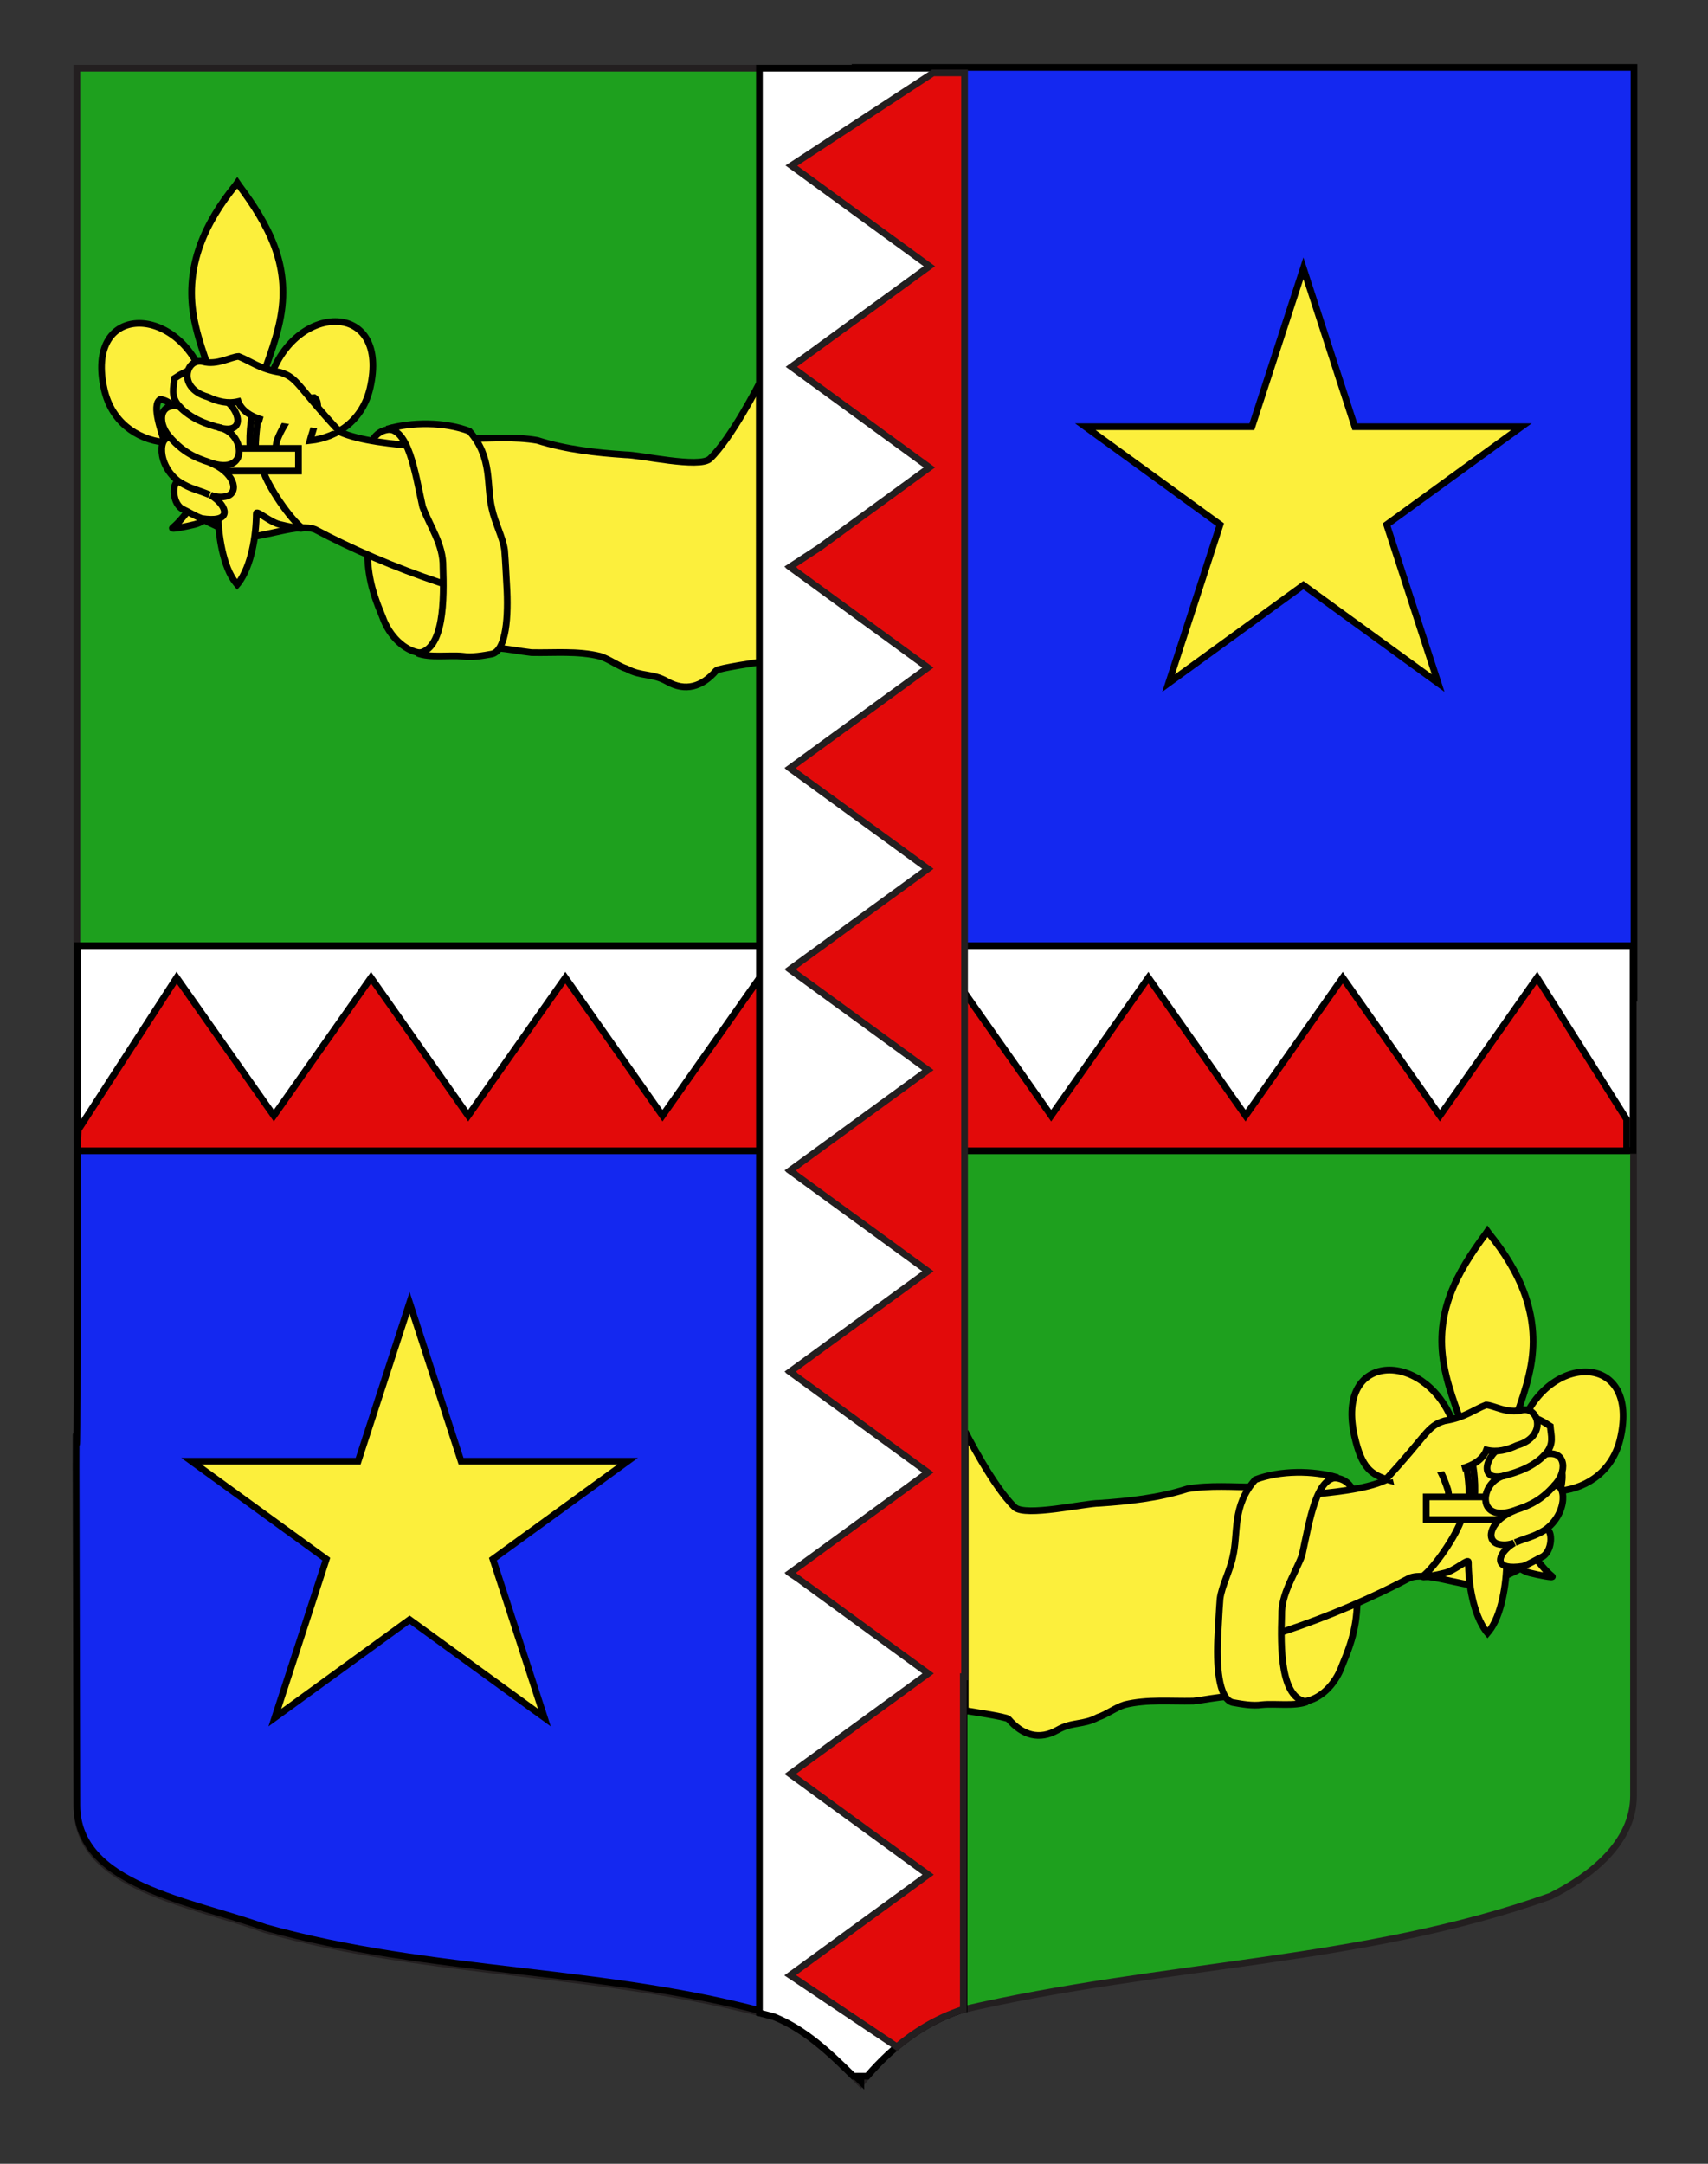
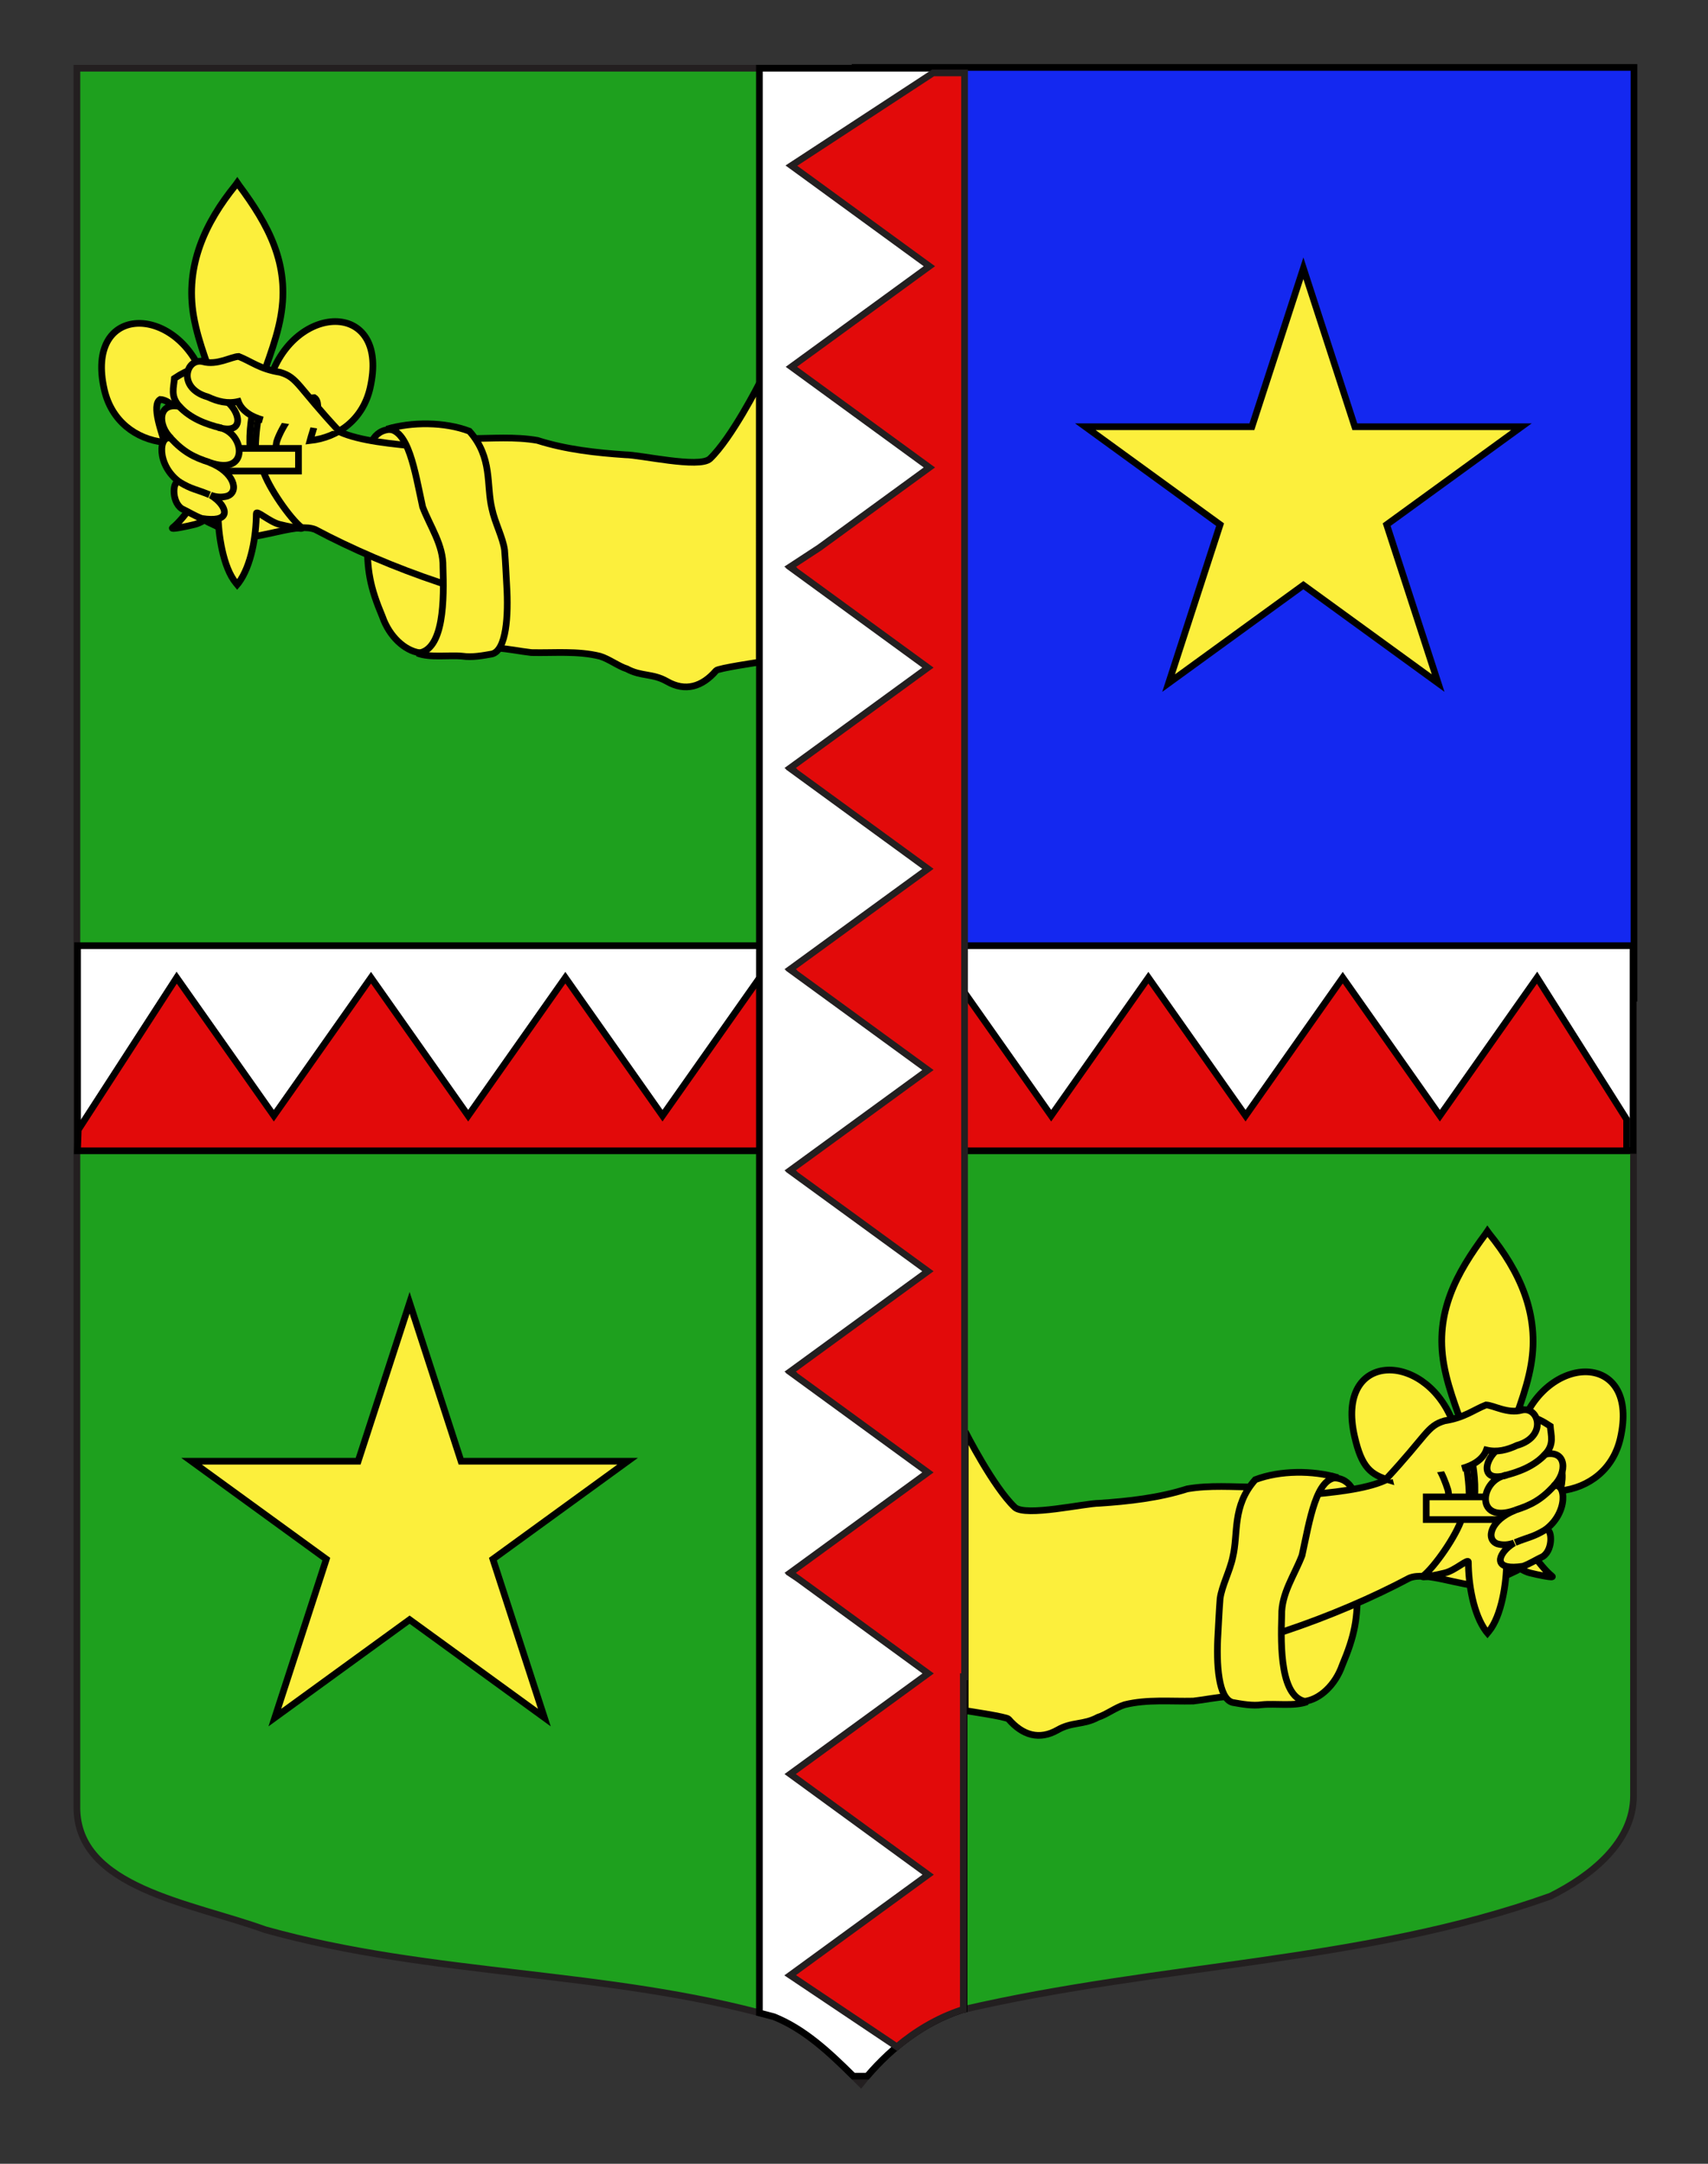
<svg xmlns="http://www.w3.org/2000/svg" version="1.1" id="Blason" x="0px" y="0px" width="255.119px" height="323.148px" viewBox="0 0 255.119 323.148" enable-background="new 0 0 255.119 323.148" xml:space="preserve">
  <rect x="0" y="0" width="255.119" height="323.148" fill="#333333" stroke="none" />
  <path id="Fond_ecu" fill="#1EA01E" stroke="#231F20" d="M243.991,10.188c-78,0-154.505,0-232.505,0c0,135.583,0,149.083,0,259.75  c0,12.043,17.098,14.25,28.1,18.25c25,7,51,6,76,13c5,2,9,6,12.999,10c4-5,9-9,15-11c30-7,60-7,88-17c6-3,12.406-8,12.406-15  C243.991,244.646,243.991,146.563,243.991,10.188" />
-   <path fill="#1428F0" stroke="#000000" d="M11.588,149.331c0,135.583-0.426-0.171-0.102,120.271  c0.032,12.043,17.098,14.25,28.1,18.25c25,7,51,6,76,13c5,2,12.999,10,12.999,10l-0.663-161.692L11.588,149.331z" />
  <rect x="127.723" y="10.071" fill="#1428F0" stroke="#000000" width="116.338" height="139.007" />
  <g id="Fasce_endentee">
    <rect x="11.584" y="141.235" fill="#FFFFFF" stroke="#000000" width="232.342" height="30.569" />
    <polygon fill="#E20A0A" stroke="#000000" points="242.966,171.875 11.577,171.875 11.686,168.733 26.39,146.011 40.904,166.621    55.417,146.011 69.931,166.621 84.444,146.011 98.958,166.621 113.473,146.011 127.985,166.621 142.5,146.011 157.013,166.621    171.529,146.011 186.043,166.621 200.561,146.011 215.072,166.621 229.588,146.011 242.966,167.177  " />
  </g>
  <polygon fill="#FCEF3C" stroke="#000000" stroke-miterlimit="10" points="194.682,40.066 202.369,63.729 227.25,63.729   207.121,78.354 214.81,102.016 194.682,87.392 174.553,102.016 182.241,78.354 162.112,63.729 186.993,63.729 " />
  <polygon fill="#FCEF3C" stroke="#000000" stroke-miterlimit="10" points="61.182,194.566 68.869,218.229 93.75,218.229   73.621,232.853 81.31,256.516 61.182,241.892 41.053,256.516 48.741,232.853 28.612,218.229 53.493,218.229 " />
  <g id="Dextrochere">
    <path id="path2856" fill="#FCEF3C" stroke="#000000" d="M58.01,64.154c8.227-0.799,10.316,17.595,9.035,28.461   c-0.669,7.62-7.804,5.545-9.926-0.52c-1.83-4.363-2.366-6.95-2.226-11.823C55.311,74.983,52.84,64.814,58.01,64.154z" />
    <path id="Bras" fill="#FCEF3C" stroke="#000000" d="M30.309,54.012c-1.267,3.512-1.351,3.103-2.218,5.29   c0.233,0.128-0.45,13.397,0.051,14.295c0.935,1.676,2.136,3.994,2.851,4.336c2.041,0.977,4.852,2.341,5.141,2.341   c3.567-0.021,8.445-2.204,10.954-1.193c10.861,5.78,25.973,11.218,38.65,12.507l-6.496-22.976   c-9.494-2.091-22.615-1.471-28.483-4.099c-6.392-6.853-6.266-8.118-8.909-8.907c-3.028-0.478-4.3-1.619-6.197-2.369   C34.517,53.278,32.414,54.595,30.309,54.012z" />
    <path id="path3634" fill="#FCEF3C" stroke="#000000" d="M113.441,57.221c0,0-4.184,8.251-7.405,11.301   c-1.607,1.454-10.429-0.604-12.638-0.604c-4.36-0.293-8.888-0.792-13.126-2.147c-3.363-0.59-6.841-0.276-10.247-0.276   c-2.78-0.699-5.363-0.198-8.142-0.803c-1.08-0.326-1.866-0.713-3.428-0.805c5.176,1.703,5.416,8.974,6.785,14.566   c0.637,1.542,1.674,4.645,1.674,6.305c-0.437,5.14,0.271,8.947-3.118,12.439c10.345-1.061,11.811-0.161,15.578,0.263   c3.418,0.078,6.868-0.289,10.239,0.541c1.341,0.405,2.81,1.521,4.003,1.882c2.187,1.184,3.839,0.643,6.012,1.883   c2.734,1.566,5.237,0.828,7.344-1.618c0.291-0.35,6.467-1.259,6.467-1.259L113.441,57.221L113.441,57.221z" />
    <path id="path2860" fill="#FCEF3C" stroke="#000000" d="M57.775,64.093c3.252-0.142,4.19,6.299,5.354,11.614   c1.144,2.988,3.099,5.679,3.039,8.943c0.157,4.627,0.222,12.556-3.811,12.904c1.883,0.731,4.747,0.237,6.755,0.448   c1.4,0.209,3.054-0.092,4.398-0.336c2.114-0.575,2.458-5.699,2.174-10.25c-0.13-2.208-0.146-3.058-0.316-5.261   c-0.261-1.902-1.467-4.127-1.891-6.179c-0.87-3.543,0.16-7.616-3.367-11.581C66.399,62.982,61.494,62.995,57.775,64.093z" />
    <g>
      <path id="path1876" fill="#FCEF3C" stroke="#000000" d="M38.163,66.828c0.083-4.07,0.963-7.854,2.602-11.439    c4.294-10.328,17.409-10.081,14.518,2.55c-1.065,4.654-4.685,7.39-8.983,7.859c0.311-1.226,2.017-5.562,0.64-6.41    c-2.204,0.095-4.938,4.448-5.596,6.524c-0.096,0.298-0.069,0.643-0.176,0.937" />
      <path id="path1902" fill="#FCEF3C" stroke="#000000" d="M32.702,67.098c-0.082-4.071-0.962-7.854-2.602-11.44    c-4.294-10.327-17.408-10.081-14.517,2.55c1.065,4.655,4.684,7.39,8.983,7.86c-0.31-1.228-2.017-5.562-0.639-6.411    c2.203,0.095,4.938,4.449,5.596,6.524c0.095,0.298,0.068,0.642,0.175,0.935" />
      <path id="path3734" fill="#FCEF3C" stroke="#000000" d="M35.178,27.659c-4.522,5.575-7.56,12.021-6.25,19.582    c0.723,4.171,2.473,8.034,3.708,12.053c0.771,2.521,0.97,5.154,0.877,7.805h3.838c-0.184-2.67,0.219-5.256,0.877-7.805    c1.177-4.043,2.967-7.878,3.708-12.053c1.387-7.804-1.868-13.69-6.231-19.557l-0.267-0.389L35.178,27.659z" />
      <path id="path6395" fill="#FCEF3C" stroke="#000000" d="M31.6,70.188c-0.802,2.57-4.074,7.279-5.812,8.621    c-0.451,0.348,2.154-0.2,3.32-0.492c1.53-0.383,3.518-2.248,3.471-1.59c-0.005,3.012,0.737,8.038,2.667,10.347l0.183,0.223    l0.188-0.223c1.929-2.573,2.657-7.099,2.667-10.347c-0.046-0.657,1.941,1.207,3.471,1.59c1.166,0.292,3.771,0.84,3.32,0.492    c-1.737-1.342-5.008-6.05-5.81-8.621H31.6z" />
      <rect id="rect4623" x="26.313" y="66.967" fill="#FCEF3C" stroke="#000000" width="18.268" height="3.384" />
    </g>
    <g id="Doigts" transform="matrix(0.994,0.106,-0.106,0.994,38.427,-34.72)">
      <g id="g2850" transform="matrix(0.993,-0.118,0.118,0.993,-34.331,36.855)">
        <path id="path15830" fill="#FCEF3C" stroke="#000000" d="M30.149,57.052c-1.874-0.01-2.908,0.025-5.184,1.506     c-0.111,1.366-0.682,2.679,0.709,4.211c-3.224-0.721-3.366,2.734-1.306,4.744c-1.865-0.715-2.309,3.995,1.203,6.569     c-1.051-0.557-1.361,2.858,0.261,3.962c1.152,0.565,1.87,1.074,2.953,1.493c4.239,0.713,3.923-1.318,2.263-2.808     c-0.263-0.237-0.559-0.458-0.878-0.653c0.827,0.311,1.637,0.384,2.479,0.167c1.864-0.657,1.033-3.606-2.589-5.057     c6.067,2.244,5.341-4.563,1.364-5.225c4.673,1.437,3.082-3.706-0.268-4.769l-1.754-1.414L30.149,57.052z" />
        <path id="path22348" fill="#FCEF3C" stroke="#000000" d="M25.634,62.768c1.716,1.814,3.815,2.664,6.271,3.311" />
        <path id="path22350" fill="#FCEF3C" stroke="#000000" d="M24.304,67.483c1.858,2.061,3.387,2.91,5.786,3.697" />
        <path id="path22352" fill="#FCEF3C" stroke="#000000" d="M25.517,74.045c1.88,1.155,2.312,1.05,4.487,1.966" />
      </g>
    </g>
    <path id="Pouce" fill="#FCEF3C" stroke="#000000" d="M50.76,64.511c-6.394-6.853-6.266-8.117-8.912-8.907   c-3.028-0.478-4.299-1.621-6.199-2.369c-1.133,0.042-3.236,1.359-5.338,0.776c-2.547-0.627-3.898,3.968,0.728,5.271   c1.494,0.69,2.933,1.062,4.55,0.685c0.522,1.411,1.989,2.297,3.647,2.748" />
  </g>
  <g id="Dextrochere_1_">
    <path id="path2856_1_" fill="#FCEF3C" stroke="#000000" d="M202.718,236.859c0.14,4.873-0.396,7.461-2.227,11.823   c-2.121,6.065-9.256,8.14-9.926,0.521c-1.28-10.867,0.809-29.26,9.035-28.461C204.771,221.402,202.3,231.571,202.718,236.859z" />
    <path id="Bras_1_" fill="#FCEF3C" stroke="#000000" d="M221.96,209.826c-1.897,0.75-3.17,1.891-6.197,2.369   c-2.644,0.789-2.518,2.054-8.909,8.906c-5.868,2.629-18.989,2.008-28.483,4.1l-6.496,22.976   c12.678-1.289,27.789-6.728,38.65-12.507c2.51-1.012,7.387,1.171,10.954,1.192c0.289,0,3.101-1.364,5.141-2.341   c0.715-0.344,1.915-2.66,2.851-4.337c0.5-0.897-0.182-14.167,0.051-14.295c-0.867-2.187-0.951-1.777-2.219-5.29   C225.198,211.183,223.095,209.865,221.96,209.826z" />
    <path id="path3634_1_" fill="#FCEF3C" stroke="#000000" d="M144.171,213.809v41.668c0,0,6.177,0.909,6.467,1.259   c2.107,2.445,4.611,3.184,7.345,1.618c2.173-1.241,3.825-0.7,6.013-1.884c1.193-0.36,2.661-1.477,4.002-1.881   c3.371-0.83,6.82-0.464,10.239-0.541c3.767-0.424,5.233-1.324,15.578-0.264c-3.389-3.492-2.682-7.299-3.118-12.439   c0-1.66,1.037-4.763,1.674-6.305c1.369-5.592,1.609-12.863,6.785-14.566c-1.562,0.093-2.349,0.48-3.428,0.806   c-2.779,0.604-5.361,0.104-8.143,0.804c-3.404,0-6.883-0.314-10.246,0.275c-4.238,1.355-8.766,1.854-13.126,2.146   c-2.208,0-11.03,2.059-12.638,0.604C148.355,222.06,144.171,213.809,144.171,213.809L144.171,213.809z" />
    <path id="path2860_1_" fill="#FCEF3C" stroke="#000000" d="M187.499,220.983c-3.525,3.965-2.496,8.037-3.366,11.581   c-0.424,2.052-1.63,4.276-1.892,6.179c-0.17,2.202-0.186,3.054-0.315,5.261c-0.283,4.551,0.06,9.676,2.175,10.25   c1.344,0.244,2.997,0.546,4.397,0.336c2.009-0.21,4.872,0.283,6.755-0.447c-4.031-0.348-3.967-8.277-3.811-12.904   c-0.059-3.264,1.896-5.955,3.039-8.943c1.164-5.314,2.104-11.756,5.355-11.613C196.117,219.584,191.212,219.57,187.499,220.983z" />
    <g>
      <path id="path1876_1_" fill="#FCEF3C" stroke="#000000" d="M216.444,223.437c-0.106-0.295-0.08-0.639-0.176-0.938    c-0.658-2.075-2.006-5.33-4.209-5.426c-1.378,0.848-4.811,2.773-4.5,4c-2.834-0.833-4.166-1.893-5.23-6.547    c-2.892-12.631,10.223-12.878,14.518-2.551c1.639,3.586,2.52,7.369,2.602,11.439" />
      <path id="path1902_1_" fill="#FCEF3C" stroke="#000000" d="M227.913,223.705c0.107-0.293,0.08-0.637,0.176-0.936    c0.657-2.075,2.101-4.434,4.304-4.528c1.378,0.848,0.963,3.188,0.653,4.415c4.299-0.47,7.918-3.205,8.982-7.859    c2.891-12.632-10.223-12.878-14.517-2.551c-1.64,3.586-2.521,7.369-2.603,11.439" />
      <path id="path3734_1_" fill="#FCEF3C" stroke="#000000" d="M222.171,183.883l-0.266,0.389c-4.364,5.867-7.619,11.753-6.232,19.557    c0.742,4.175,2.531,8.01,3.709,12.053c0.658,2.549,1.062,5.135,0.877,7.805h3.839c-0.093-2.65,0.106-5.283,0.878-7.805    c1.234-4.018,2.985-7.881,3.708-12.053c1.31-7.56-1.728-14.006-6.251-19.581L222.171,183.883z" />
      <path id="path6395_1_" fill="#FCEF3C" stroke="#000000" d="M218.344,226.776c-0.802,2.571-4.072,7.278-5.81,8.621    c-0.451,0.349,2.154-0.2,3.32-0.492c1.529-0.384,3.518-2.247,3.471-1.59c0.01,3.248,0.738,7.773,2.667,10.347l0.188,0.223    l0.184-0.223c1.93-2.309,2.672-7.334,2.667-10.347c-0.046-0.658,1.941,1.206,3.472,1.59c1.166,0.292,3.771,0.841,3.32,0.492    c-1.738-1.343-5.01-6.051-5.812-8.621H218.344z" />
      <rect id="rect4623_1_" x="213.03" y="223.554" fill="#FCEF3C" stroke="#000000" width="18.268" height="3.384" />
    </g>
    <g id="Doigts_1_" transform="matrix(0.994,0.106,-0.106,0.994,38.427,-34.72)">
      <g id="g2850_1_" transform="matrix(0.993,-0.118,0.118,0.993,-34.331,36.855)">
        <path id="path15830_1_" fill="#FCEF3C" stroke="#000000" d="M224.183,218.676l-1.788,1.372c-3.373,0.984-5.086,6.088-0.38,4.761     c-3.991,0.568-4.877,7.355,1.241,5.255c-3.656,1.365-4.556,4.293-2.708,4.994c0.835,0.236,1.646,0.184,2.482-0.108     c-0.324,0.188-0.625,0.402-0.893,0.632c-1.694,1.45-2.06,3.473,2.196,2.861c1.093-0.394,1.822-0.886,2.988-1.424     c1.647-1.065,1.417-4.487,0.353-3.955c3.573-2.49,3.24-7.209,1.358-6.538c2.107-1.961,2.046-5.418-1.194-4.773     c1.427-1.499,0.887-2.826,0.808-4.194c-2.241-1.534-3.273-1.593-5.146-1.627L224.183,218.676z" />
        <path id="path22348_1_" fill="#FCEF3C" stroke="#000000" d="M221.531,224.914c2.472-0.59,4.59-1.389,6.348-3.163" />
        <path id="path22350_1_" fill="#FCEF3C" stroke="#000000" d="M223.226,230.056c2.417-0.729,3.966-1.542,5.871-3.559" />
        <path id="path22352_1_" fill="#FCEF3C" stroke="#000000" d="M223.198,234.888c2.196-0.865,2.625-0.749,4.532-1.859" />
      </g>
    </g>
    <path id="Pouce_1_" fill="#FCEF3C" stroke="#000000" d="M218.375,219.303c1.658-0.451,3.125-1.337,3.647-2.748   c1.617,0.378,3.057,0.005,4.55-0.685c4.626-1.303,3.274-5.898,0.728-5.271c-2.102,0.584-4.205-0.732-5.338-0.775   c-1.9,0.748-3.172,1.891-6.199,2.369c-2.646,0.789-2.518,2.053-8.912,8.906" />
  </g>
  <path fill="#FFFFFF" stroke="#000000" d="M144.001,10.188c-10.189,0-20.38,0-30.57,0v290.439c0.718,0.188,1.438,0.36,2.155,0.561  c4.533,1.813,8.243,5.271,11.877,8.882h2.069c3.835-4.471,8.512-8.035,14.053-9.882c0.139-0.032,0.277-0.062,0.416-0.094V10.188z" />
  <path fill="#E20A0A" stroke="#231F20" d="M118.208,24.735l20.61,15.026l-20.61,15.024l20.61,15.029l-16.435,11.98l-4.358,2.853  l0.223,0.163l-0.04,0.029l20.386,14.864l-20.569,14.994l0.225,0.164l-0.042,0.031l20.387,14.863l-20.57,14.995l0.222,0.162  l-0.039,0.028l20.389,14.866l-20.572,14.997l0.221,0.161l-0.038,0.027l20.39,14.864l-20.573,14.996l0.222,0.161l-0.039,0.028  l20.39,14.863l-20.573,14.999l0.221,0.161l-0.038,0.027l0.937,0.627l19.489,14.209l-20.609,15.025l20.609,15.023l-20.609,15.026  l15.933,10.673c2.859-2.391,6.062-4.298,9.628-5.486c0.101-0.023,0.202-0.045,0.303-0.068v-49.702l0.184,0.006V10.887h-4.699  L118.208,24.735z" />
</svg>